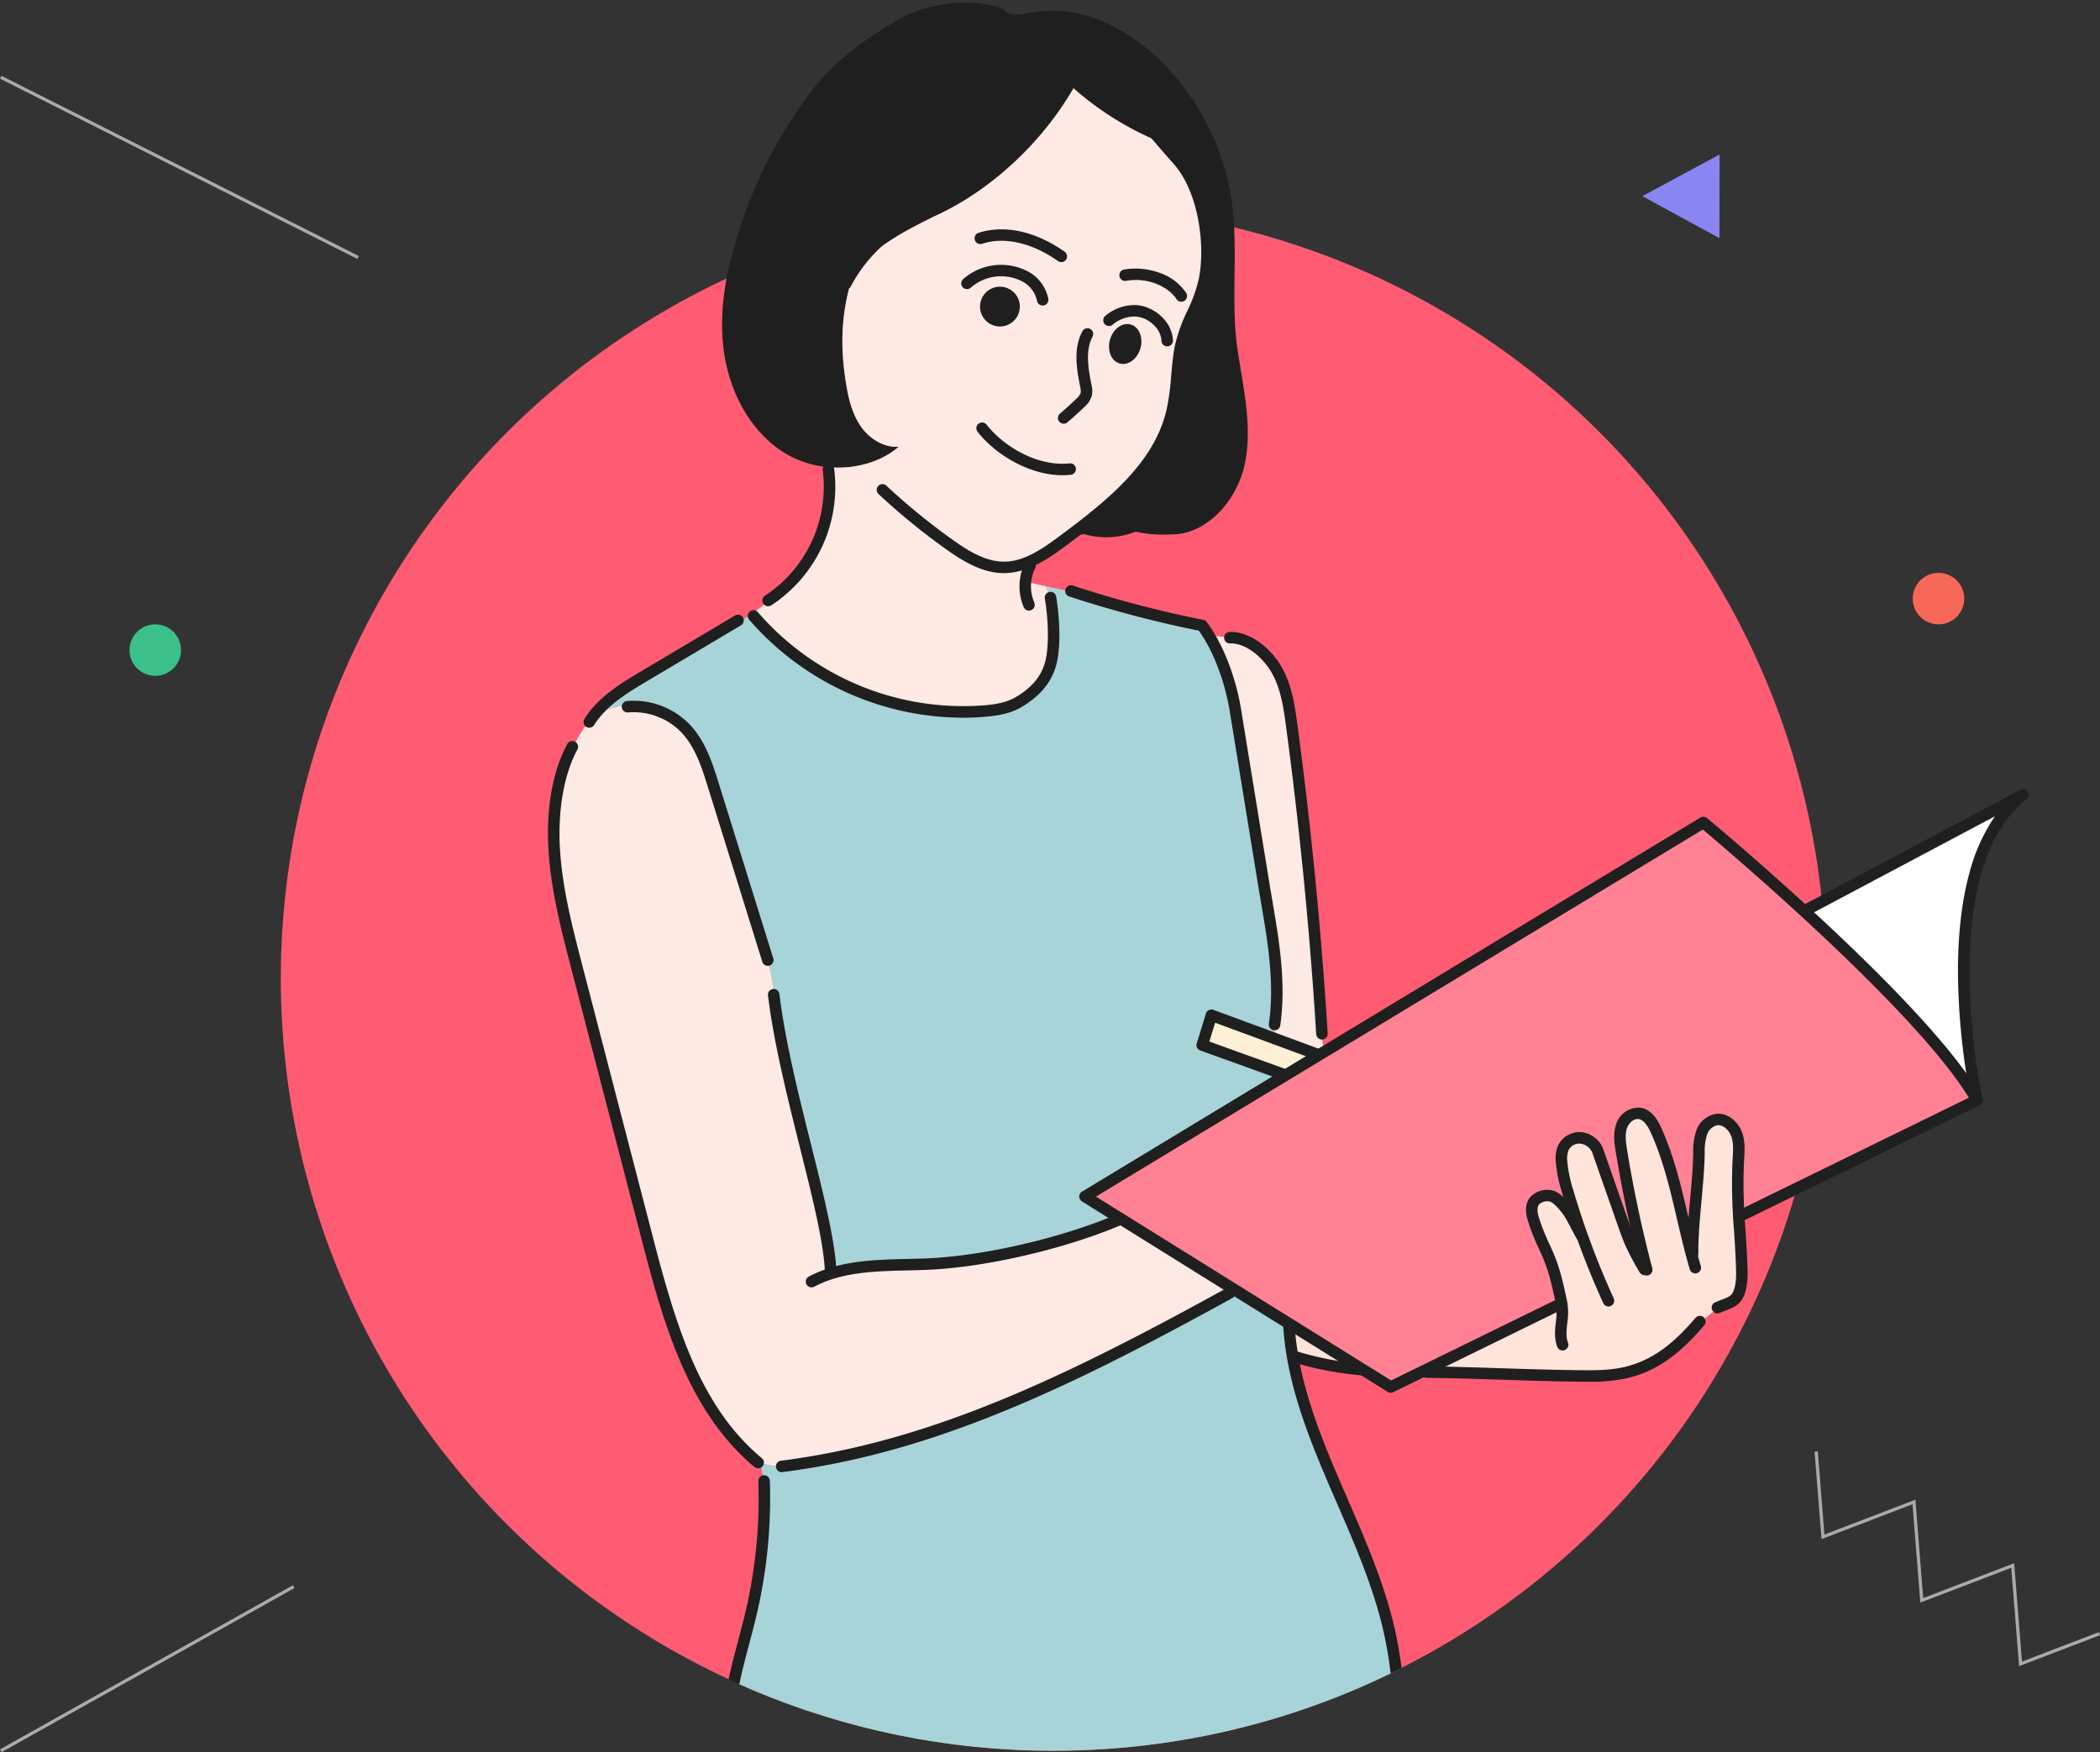
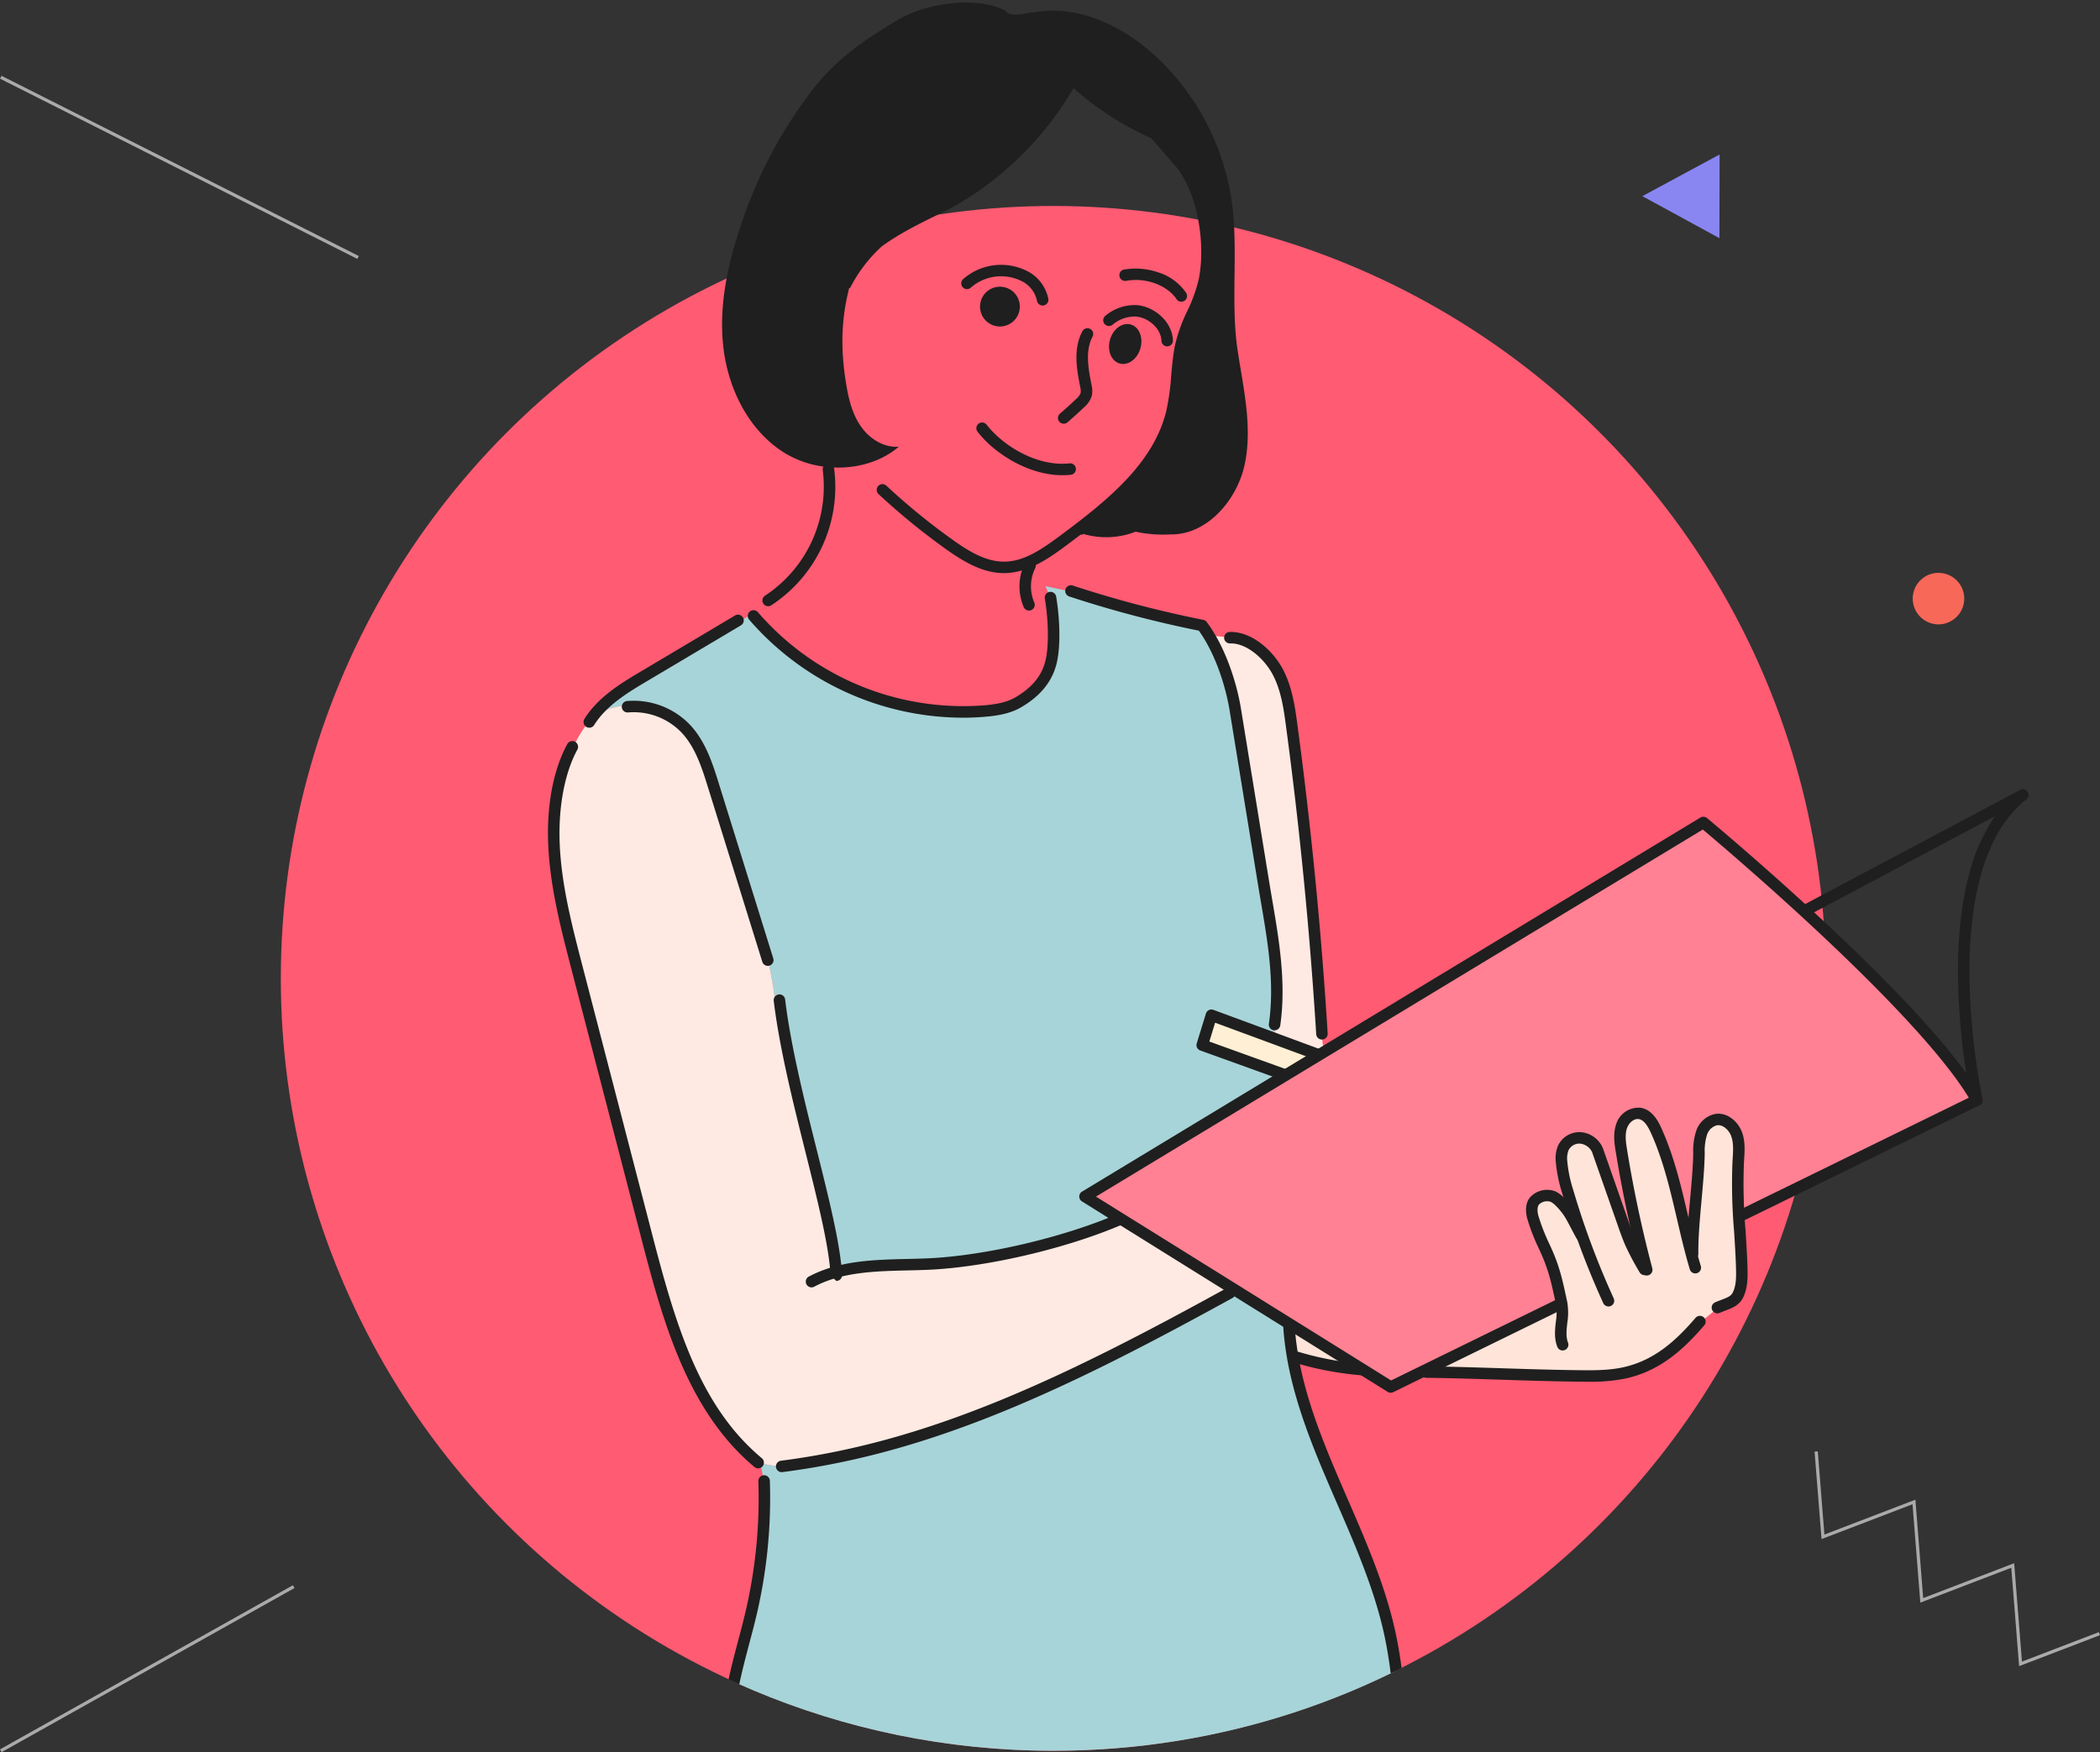
<svg xmlns="http://www.w3.org/2000/svg" width="652.423" height="544.436" viewBox="0 0 652.423 544.436">
  <rect x="0" y="0" width="652.423" height="544.436" fill="#333333" stroke="none" />
  <defs>
    <clipPath id="clip-path">
      <path id="mask" d="M0-4H552V344c-37,79-76.649,10.054-85.2,34.686C434.214,472.6,344.978,540,240,540,107.452,540,0,432.548,0,300Z" transform="translate(0 4)" fill="none" />
    </clipPath>
    <clipPath id="clip-path-2">
      <rect id="mask-2" data-name="mask" width="524" height="550" transform="translate(-64)" fill="none" />
    </clipPath>
  </defs>
  <g id="illust" transform="translate(87.244)">
    <circle id="oval" cx="240" cy="240" r="240" transform="translate(0 64)" fill="#ff5b73" />
    <g id="illust-2" data-name="illust" clip-path="url(#clip-path)">
      <g id="illust-3" data-name="illust" transform="translate(83 -1)">
        <g id="mask-3" data-name="mask" clip-path="url(#clip-path-2)">
          <path id="패스_149" data-name="패스 149" d="M303.059,540.266l-35.676-22.229-10.916-6.8,62.221-37.645,10.162-6.147,1.907-1.155,117.818-71.279s14.19,11.808,31.209,27.434c20.385,18.714,44.824,42.911,53.776,58.843l-72.434,35.449-.139-.221c-.46.285-.918.566-1.374.852a140.973,140.973,0,0,1-.2-16.892c.171-2.859.478-5.815-.469-8.517s-3.6-5.07-6.43-4.617a6.174,6.174,0,0,0-4.467,4.079,17.963,17.963,0,0,0-.829,6.24c-.125,9.433-2.1,21.936-1.978,31.37l-.35.093c-3.46-12.935-5.516-26.5-11.076-38.619-1.039-2.26-2.564-4.707-5.024-5.092-2.5-.388-4.853,1.69-5.649,4.086s-.425,5.006-.022,7.5q3.026,18.621,7.845,36.886c-.208.028-.411.057-.618.082l-.007-.06a82.572,82.572,0,0,1-4.352-8.193c-.839-1.911-1.528-3.882-2.221-5.854l-8.056-23a6.412,6.412,0,0,0-5.331-3.85,5.517,5.517,0,0,0-5.349,3.2,8.79,8.79,0,0,0-.521,4,42.7,42.7,0,0,0,1.992,9.651q2,6.776,4.374,13.438l-.147.053c-1.429-2.5-2.849-5.533-3.928-7.13s-3.225-4.239-5-4.991a5.346,5.346,0,0,0-5.717,1.426c-1.039,1.358-.918,3.273-.507,4.934.832,3.359,3.042,7.944,4.439,11.109,2.363,5.358,3.228,9.633,4.445,15.284l-2.075,1.262.1.192-40.833,19.984-10.2,4.991-9.092-5.665-22.438-13.983Z" transform="translate(-89.63 -138.448)" fill="#ff8193" />
          <path id="패스_150" data-name="패스 150" d="M460.966,592.747c-1.217-5.651-2.081-9.926-4.445-15.285-1.4-3.165-3.607-7.75-4.438-11.109-.411-1.661-.532-3.576.507-4.935a5.347,5.347,0,0,1,5.717-1.426c1.775.753,3.921,3.394,5,4.992s2.5,4.635,3.928,7.13l.147-.053Q465.006,565.4,463,558.624a42.735,42.735,0,0,1-1.992-9.651,8.789,8.789,0,0,1,.522-4,5.514,5.514,0,0,1,5.349-3.2,6.41,6.41,0,0,1,5.331,3.85q4.028,11.5,8.055,23c.693,1.971,1.382,3.943,2.221,5.854a82.364,82.364,0,0,0,4.353,8.193l.007.061c.207-.025.411-.053.618-.082q-4.815-18.236-7.845-36.886c-.4-2.5-.775-5.1.022-7.5s3.149-4.474,5.648-4.085c2.46.385,3.985,2.831,5.025,5.091,5.56,12.118,7.616,25.684,11.076,38.618l.35-.092c-.122-9.434,1.853-21.937,1.978-31.37a17.951,17.951,0,0,1,.828-6.239,6.178,6.178,0,0,1,4.467-4.08c2.832-.452,5.481,1.915,6.431,4.618s.639,5.658.468,8.516a141.055,141.055,0,0,0,.2,16.893c.322,5.411.75,10.827.9,16.246.075,2.731.053,5.565-1.1,8.04-1.079,2.317-3.057,2.694-5.87,3.843q-3.466,2.808-6.924,5.615c-6.346,7.184-13.034,12.8-22.485,14.906-4.789,1.063-9.749,1.01-14.655.952-15.764-.189-31.191-1-46.956-1.187v-.357h-.871L458.988,594.2l-.1-.193,2.074-1.262" transform="translate(-146.137 -187.206)" fill="#ffe4d9" />
-           <path id="패스_151" data-name="패스 151" d="M600.686,417.486l67.131-35.652c-29.944,23.327-14.283,94.834-14.283,94.834-8.952-15.932-33.39-40.13-53.776-58.844.286-.16.568-.317.854-.474Z" transform="translate(-209.603 -133.83)" fill="#fff" />
          <path id="패스_152" data-name="패스 152" d="M261.5,639.939c5.174,29.068,23.281,55.286,29.891,84.431,2.225,9.83,3.121,39.9,3.692,49.963H86.031c.264-11.052,4.06-42.714,6.7-53.424a157.057,157.057,0,0,0,4.5-42.313q-.568-3.064-1.136-6.125a44.384,44.384,0,0,0,6.574,1.034l0-.025c47.813-6.14,89.948-26.818,139.225-53.914l-.039-.086c.554-.26,1.1-.538,1.639-.831l16.862,10.5-.115.182a90.179,90.179,0,0,0,1.261,10.6" transform="translate(-30.066 -216.833)" fill="#a7d4d8" />
          <path id="패스_153" data-name="패스 153" d="M356.937,645.436l-.029.1a7.042,7.042,0,0,1-1.814.075,90.092,90.092,0,0,1-1.261-10.6l.115-.182L376.387,648.8l-.146.232a98.438,98.438,0,0,1-19.3-3.6" transform="translate(-123.657 -222.501)" fill="#ffe4d9" />
          <path id="패스_154" data-name="패스 154" d="M322.685,306.211c5.728.161,11.376,5.277,14.155,10.283,2.853,5.151,3.724,11.134,4.51,16.97q6.39,47.559,9.377,95.487a33.448,33.448,0,0,0,.7,5.961l-1.907,1.155-.254-.417-13.212-4.874v-4.453c2.089-14.877-1.061-29.281-3.478-44.116q-4.375-26.846-8.751-53.692a67.239,67.239,0,0,0-8.224-23.024q3.53.359,7.067.72Z" transform="translate(-110.294 -107.072)" fill="#feeae2" />
          <path id="패스_155" data-name="패스 155" d="M334.954,494.473l13.212,4.874.253.417-10.163,6.146-.089-.146-25.709-9.27,2.857-9.269Z" transform="translate(-109.197 -170.769)" fill="#ffefd4" />
          <path id="패스_156" data-name="패스 156" d="M32.4,318.921a27.689,27.689,0,0,0-10.069,2.942c-.1.053-.208.107-.311.164,4.046-5.195,9.959-8.781,15.683-12.182q12.764-7.594,25.535-15.181l.136.228a54.476,54.476,0,0,0,7.7-4.385c.185.211.371.417.557.627l-.072.064A86.3,86.3,0,0,0,143.3,320.754c3.66-.307,7.4-.887,10.566-2.749,4.781-2.816,8.431-6.5,9.955-11.829,1.414-4.941,1.182-13.5.036-20.471q-.739-1.92-1.617-3.772,4.521.979,9.055,1.908l.007-.021a348.355,348.355,0,0,0,39.632,10.346c.721.966,1.41,1.993,2.064,3.07a67.246,67.246,0,0,1,8.223,23.024l8.752,53.693c2.417,14.835,5.566,29.238,3.478,44.116v4.453l-19.639-7.249-2.856,9.27,25.71,9.269.089.146L174.534,471.6l10.916,6.8-.2.328c-16.85,7.223-41.321,13.08-59.643,13.858-10.023.424-20.51-.043-29.923,2.92a11.3,11.3,0,0,1-.075-1.159h-.111c-.9-17.505-12.844-52.619-17.05-80.856l.128-.018a132.581,132.581,0,0,0-2.525-15.345l-.061.014Q67.541,371.019,59.1,343.892c-1.954-6.282-4.039-12.792-8.534-17.6a22.356,22.356,0,0,0-18.118-6.881Z" transform="translate(-7.696 -98.815)" fill="#a7d4d8" />
          <path id="패스_157" data-name="패스 157" d="M216.575,44.95a94.535,94.535,0,0,1-24.257-15.594c-9.312,16.157-24.4,30.682-41.185,38.846-5.988,2.913-12.755,6.207-18.358,10.307a45.441,45.441,0,0,0-9.884,12.974l-.235-.06c-2.7,10.375-2.664,20.111-.8,30.8.778,4.446,2,8.938,4.67,12.582s7.024,6.314,11.531,5.954c-5.924,5.077-14.2,7.119-22.164,6.324a31.221,31.221,0,0,1-14.2-4.941c-10.631-7.1-16.726-19.7-18.161-32.4s1.321-25.524,5.41-37.627a141.746,141.746,0,0,1,22.613-42.669c7.528-9.516,16.08-15.256,26.5-21.495C144.916,3.843,160.5.146,171.087,5.176l-.018.04c1.214,1.622,3.667,1.415,5.663,1.048l2.946-.546.032.171c14.908-2.912,29.97,5.116,40.678,15.993a77,77,0,0,1,20.857,40.979c2.546,15.345-.25,32.551,2.064,47.931,1.779,11.812,4.7,23.858,2.189,35.538-2.41,11.22-11.887,21.99-23.178,21.68v.007a39.809,39.809,0,0,1-10.7-.852,25.019,25.019,0,0,1-16.358.659l-.089.289a13.713,13.713,0,0,1-2.81-.6c13.337-10.068,26.756-21.591,30.577-37.656,1.542-6.489,1.36-13.269,2.585-19.826,1.41-7.569,6.017-13.59,7.506-21.141,2.1-10.635.093-26.725-7.345-36.1l-.043.035q-1.033-.9-2.067-1.793-3.5-3.043-7-6.082" transform="translate(-29.058 -0.962)" fill="#1f1f1f" />
          <path id="패스_158" data-name="패스 158" d="M14.558,342.964c.335-.388.681-.767,1.038-1.141a27.706,27.706,0,0,1,10.07-2.941l.043.489a22.355,22.355,0,0,1,18.118,6.881c4.5,4.809,6.581,11.319,8.534,17.6q8.447,27.125,16.89,54.255l.06-.014a132.575,132.575,0,0,1,2.525,15.345l-.129.018c4.207,28.237,16.154,63.35,17.051,80.856h.111a11.482,11.482,0,0,0,.075,1.159c9.413-2.963,19.9-2.5,29.924-2.92,18.321-.778,42.793-6.635,59.642-13.858l.2-.328,35.676,22.229q-.808.439-1.639.831l.04.086c-49.277,27.1-91.413,47.774-139.226,53.914l0,.025a44.415,44.415,0,0,1-6.574-1.034c-.243-.057-.486-.114-.725-.175a0,0,0,0,0,0,0c-20.107-16.764-27.731-43.789-34.3-69.112Q20.916,462.615,9.88,420.1c-3.136-12.072-6.285-24.24-7-36.693s1.371-23.762,5.657-31.606l.3.136a35.4,35.4,0,0,1,5.717-8.977" transform="translate(-0.96 -118.776)" fill="#feeae2" />
-           <path id="패스_159" data-name="패스 159" d="M197.353,181.871q-1.554,1.171-3.1,2.317a60.672,60.672,0,0,1-9.516,6.136v0a12,12,0,0,0-.593,1.779l-.321-.046a14.414,14.414,0,0,0-1.428,5.006q3.1.7,6.2,1.372.878,1.856,1.617,3.772c1.146,6.974,1.379,15.53-.036,20.472-1.525,5.33-5.174,9.013-9.955,11.829-3.164,1.861-6.906,2.442-10.566,2.749A86.3,86.3,0,0,1,97.906,207.7l.071-.064c-.186-.21-.371-.417-.557-.627a53.914,53.914,0,0,0,5.756-4.506l-.036-.05a42.253,42.253,0,0,0,18.033-40.319l-.254,0a4.073,4.073,0,0,0-.039-.688c7.966.795,16.24-1.248,22.164-6.325-4.506.361-8.859-2.31-11.53-5.954s-3.893-8.136-4.671-12.582c-1.864-10.692-1.9-20.428.8-30.8l.236.061a45.42,45.42,0,0,1,9.883-12.974c5.6-4.1,12.37-7.395,18.358-10.307,16.786-8.164,31.873-22.689,41.186-38.847A94.535,94.535,0,0,0,221.563,59.31q3.5,3.037,7,6.082,1.034.893,2.067,1.793l.043-.036c7.438,9.373,9.442,25.463,7.345,36.1-1.488,7.552-6.095,13.573-7.506,21.142-1.224,6.557-1.042,13.338-2.585,19.826-3.82,16.065-17.24,27.588-30.576,37.656" transform="translate(-34.047 -15.322)" fill="#feeae2" />
          <path id="패스_160" data-name="패스 160" d="M196.538,205.748c-6.641,0-12.611-3.6-18.077-7.5A207.161,207.161,0,0,1,157.6,181.208a1.784,1.784,0,1,1,2.436-2.606,203.718,203.718,0,0,0,20.5,16.743c4.641,3.31,10.084,6.837,16,6.837h.087c6.08-.035,11.475-3.679,17.394-8.077,15.2-11.291,29.158-22.766,33.006-38.953a74.361,74.361,0,0,0,1.463-10.663c.265-2.977.54-6.056,1.1-9.081a49.29,49.29,0,0,1,3.9-11.086,46.957,46.957,0,0,0,3.612-10.073c2.076-10.535-.15-26.592-7.467-35.226-.637-.751-12.706-14.244-11.953-14.88s14.041,11.825,14.679,12.577c8.313,9.81,10.452,27.012,8.245,38.218a50.405,50.405,0,0,1-3.854,10.834,45.791,45.791,0,0,0-3.65,10.288c-.533,2.857-.8,5.85-1.057,8.744a78.067,78.067,0,0,1-1.546,11.17c-4.124,17.353-18.6,29.291-34.348,40.99-4.963,3.687-11.76,8.737-19.505,8.781h-.107" transform="translate(-54.879 -26.669)" fill="#1f1f1f" />
          <path id="패스_161" data-name="패스 161" d="M152.194,97.043a1.783,1.783,0,0,1-1.219-3.085C157.309,88.047,166.1,83.77,173.858,80c16.046-7.806,31.156-22.061,40.42-38.133a1.786,1.786,0,0,1,2.732-.444,92.272,92.272,0,0,0,25.883,16.194,1.783,1.783,0,1,1-1.37,3.292A95.829,95.829,0,0,1,216.272,45.5c-9.677,15.9-24.809,29.9-40.849,37.7-7.531,3.664-16.067,7.816-22.01,13.362a1.784,1.784,0,0,1-1.219.48" transform="translate(-52.564 -14.36)" fill="none" />
          <path id="패스_165" data-name="패스 165" d="M104.2,267.631a1.783,1.783,0,0,1-.96-3.287,40.553,40.553,0,0,0,17.913-39.007,1.785,1.785,0,0,1,3.533-.515,43.993,43.993,0,0,1-19.53,42.531,1.782,1.782,0,0,1-.956.279" transform="translate(-35.79 -78.264)" fill="#1f1f1f" />
          <path id="패스_166" data-name="패스 166" d="M228.137,285.126a1.786,1.786,0,0,1-1.64-1.076,16.42,16.42,0,0,1,.375-13.7,1.785,1.785,0,0,1,3.2,1.589,12.823,12.823,0,0,0-.293,10.694,1.785,1.785,0,0,1-1.638,2.49" transform="translate(-78.696 -94.411)" fill="#1f1f1f" />
          <path id="패스_167" data-name="패스 167" d="M162.173,323.783a88.148,88.148,0,0,1-66.325-30.47,1.784,1.784,0,0,1,2.722-2.307A84.351,84.351,0,0,0,168.8,319.941c3.2-.269,6.866-.777,9.808-2.51,4.972-2.927,7.879-6.353,9.146-10.782,1.223-4.272,1.2-12.453-.044-19.894a1.785,1.785,0,0,1,3.522-.589c1.122,6.686,1.543,15.916-.044,21.463-1.514,5.29-5.035,9.5-10.766,12.874-3.562,2.1-7.722,2.689-11.322,2.992q-3.461.291-6.93.29" transform="translate(-33.349 -99.777)" fill="#1f1f1f" />
          <path id="패스_168" data-name="패스 168" d="M18.774,330.729A1.785,1.785,0,0,1,17.261,328c4.3-6.885,11.458-11.14,17.771-14.892l29-17.239a1.784,1.784,0,1,1,1.827,3.064l-29,17.239c-5.964,3.546-12.723,7.565-16.568,13.717a1.784,1.784,0,0,1-1.516.839" transform="translate(-5.938 -103.613)" fill="#1f1f1f" />
          <path id="패스_169" data-name="패스 169" d="M80.627,419.144a1.785,1.785,0,0,1-1.7-1.254L62.035,363.636c-1.8-5.77-3.831-12.308-8.135-16.913A20.614,20.614,0,0,0,37.254,340.4a1.783,1.783,0,1,1-.332-3.55,24.274,24.274,0,0,1,19.59,7.44c4.86,5.2,7.024,12.153,8.934,18.287l16.888,54.253a1.786,1.786,0,0,1-1.706,2.312" transform="translate(-12.337 -118.03)" fill="#1f1f1f" />
          <path id="패스_170" data-name="패스 170" d="M65.3,582.035a1.777,1.777,0,0,1-1.143-.414c-9.267-7.725-16.7-18.194-22.723-32.006-5.236-12.007-8.744-24.84-12.169-38.03L7.191,426.564C4.081,414.586.865,402.2.142,389.526c-.727-12.736,1.358-24.3,5.872-32.562a1.785,1.785,0,0,1,3.135,1.707c-4.138,7.574-6.121,18.746-5.442,30.652.7,12.323,3.875,24.536,6.941,36.347l22.075,85.02c7.267,27.987,14.82,52.436,33.724,68.194a1.783,1.783,0,0,1-1.146,3.151" transform="translate(0 -124.788)" fill="#1f1f1f" />
          <path id="패스_171" data-name="패스 171" d="M110.649,674.795a1.783,1.783,0,0,1-.226-3.551c22.287-2.861,44.088-8.891,68.611-18.976,23.791-9.785,47.694-22.474,69.981-34.729a1.783,1.783,0,1,1,1.723,3.123c-22.378,12.305-46.389,25.05-70.343,34.9-24.821,10.208-46.91,16.314-69.515,19.216a1.912,1.912,0,0,1-.23.015" transform="translate(-38.046 -216.366)" fill="#1f1f1f" />
          <path id="패스_172" data-name="패스 172" d="M124.908,605.064a1.783,1.783,0,0,1-.84-3.357c9.361-4.971,20.123-5.226,30.53-5.473,2.063-.049,4.2-.1,6.261-.187,17.659-.751,41.927-6.391,59.015-13.715a1.783,1.783,0,1,1,1.409,3.276c-17.442,7.476-42.227,13.234-60.271,14-2.1.089-4.249.141-6.328.19-9.992.236-20.324.482-28.939,5.056a1.773,1.773,0,0,1-.836.209" transform="translate(-43.028 -204.052)" fill="#1f1f1f" />
-           <path id="패스_173" data-name="패스 173" d="M124.511,563.682a1.785,1.785,0,0,1-1.782-1.692c-.461-9.009-4.011-23.191-7.769-38.205-3.811-15.226-8.131-32.483-9.89-47.134a1.785,1.785,0,0,1,3.545-.425c1.733,14.43,6.024,31.571,9.809,46.695,3.8,15.187,7.392,29.533,7.871,38.888a1.783,1.783,0,0,1-1.692,1.871l-.092,0" transform="translate(-36.715 -166.364)" fill="#1f1f1f" />
+           <path id="패스_173" data-name="패스 173" d="M124.511,563.682c-.461-9.009-4.011-23.191-7.769-38.205-3.811-15.226-8.131-32.483-9.89-47.134a1.785,1.785,0,0,1,3.545-.425c1.733,14.43,6.024,31.571,9.809,46.695,3.8,15.187,7.392,29.533,7.871,38.888a1.783,1.783,0,0,1-1.692,1.871l-.092,0" transform="translate(-36.715 -166.364)" fill="#1f1f1f" />
          <path id="패스_174" data-name="패스 174" d="M312.093,419.819a1.764,1.764,0,0,1-.253-.018,1.783,1.783,0,0,1-1.517-2.015c1.8-12.688-.276-24.912-2.478-37.853-.329-1.938-.66-3.881-.978-5.831l-8.753-53.693c-1.179-7.232-4.3-17.442-9.558-24.769A350.974,350.974,0,0,1,248.31,285.02a1.783,1.783,0,1,1,1.116-3.386,347.461,347.461,0,0,0,40.511,10.645,1.787,1.787,0,0,1,1.082.683c5.883,7.874,9.343,19.044,10.619,26.872l8.753,53.693c.317,1.943.646,3.878.975,5.808,2.151,12.641,4.374,25.712,2.493,38.95a1.785,1.785,0,0,1-1.765,1.533" transform="translate(-86.35 -98.679)" fill="#1f1f1f" />
          <path id="패스_175" data-name="패스 175" d="M337.207,506.586a1.8,1.8,0,0,1-.606-.106l-25.71-9.27a1.783,1.783,0,0,1-1.1-2.2l2.857-9.27a1.785,1.785,0,0,1,2.325-1.148l32.851,12.122a1.783,1.783,0,1,1-1.238,3.345l-31.081-11.469-1.8,5.844,24.109,8.692a1.783,1.783,0,0,1-.606,3.46" transform="translate(-108.238 -169.807)" fill="#1f1f1f" />
          <path id="패스_176" data-name="패스 176" d="M350.492,571.237a1.786,1.786,0,0,1-.945-.27l-94.983-59.183a1.782,1.782,0,0,1,.02-3.037L446.693,392.521a1.789,1.789,0,0,1,2.068.155c2.81,2.338,69,57.59,85.4,86.776a1.783,1.783,0,0,1-.771,2.473l-72.432,35.45a1.783,1.783,0,1,1-1.572-3.2l70.708-34.606c-9.025-14.874-30.558-36.358-47.349-52.031-16.361-15.273-31.4-28.026-35.295-31.3L258.918,510.294,350.6,567.418l50.932-24.927a1.783,1.783,0,1,1,1.572,3.2l-51.822,25.364a1.792,1.792,0,0,1-.786.182" transform="translate(-88.671 -137.486)" fill="#1f1f1f" />
          <path id="패스_177" data-name="패스 177" d="M653.072,477.49a1.786,1.786,0,0,1-1.743-1.4,214.816,214.816,0,0,1-4.129-39.035c-.1-12.237,1.1-23,3.57-31.992a56.173,56.173,0,0,1,7.923-17.568L601.064,418.1a1.783,1.783,0,1,1-1.677-3.147L666.518,379.3a1.783,1.783,0,0,1,1.936,2.979c-14.884,11.594-17.831,36.138-17.684,54.686a210.91,210.91,0,0,0,4.047,38.362,1.787,1.787,0,0,1-1.746,2.164" transform="translate(-209.142 -132.868)" fill="#1f1f1f" />
          <path id="패스_178" data-name="패스 178" d="M353.326,430.507a1.784,1.784,0,0,1-1.78-1.673c-1.977-31.866-5.135-64.067-9.388-95.709-.713-5.308-1.522-11.324-4.3-16.343-2.629-4.745-7.962-9.494-13.05-9.363a1.783,1.783,0,1,1-.085-3.564c6.827-.145,13.207,5.693,16.259,11.2,3.106,5.606,4,12.253,4.718,17.594,4.264,31.725,7.43,64.013,9.412,95.963a1.784,1.784,0,0,1-1.672,1.889c-.037,0-.075,0-.112,0" transform="translate(-112.874 -106.498)" fill="#1f1f1f" />
          <path id="패스_179" data-name="패스 179" d="M553.4,596.361a1.782,1.782,0,0,1-.713-3.418c.723-.314,1.4-.573,2-.8,2.108-.805,2.985-1.181,3.558-2.41.985-2.116,1-4.633.934-7.242-.1-3.885-.361-7.849-.608-11.684a172.879,172.879,0,0,1-.491-21.609l.05-.8c.164-2.525.319-4.909-.42-7.021-.664-1.895-2.56-3.749-4.464-3.446a4.423,4.423,0,0,0-3.08,2.955,16.508,16.508,0,0,0-.71,5.626c-.06,4.443-.528,9.622-.981,14.63-.522,5.766-1.061,11.729-1,16.7a1.785,1.785,0,0,1-3.57.044c-.067-5.15.482-11.206,1.012-17.063.447-4.941.909-10.05.967-14.356a19.5,19.5,0,0,1,.945-6.854,7.9,7.9,0,0,1,5.852-5.2c3.917-.626,7.25,2.515,8.4,5.789.981,2.8.795,5.66.615,8.43l-.051.785a170.389,170.389,0,0,0,.489,21.163c.251,3.867.508,7.866.615,11.818.079,2.929.046,6.025-1.265,8.841-1.2,2.587-3.3,3.388-5.52,4.236-.589.225-1.2.458-1.849.74a1.782,1.782,0,0,1-.71.148" transform="translate(-190.08 -187.279)" fill="#1f1f1f" />
          <path id="패스_180" data-name="패스 180" d="M519.317,583.576a1.786,1.786,0,0,1-1.725-1.328c-3.224-12.2-5.884-24.708-7.907-37.165-.372-2.292-.882-5.431.088-8.346a7.258,7.258,0,0,1,7.62-5.284c3.445.539,5.286,3.745,6.37,6.109,4.037,8.8,6.276,18.409,8.441,27.7,1.186,5.09,2.413,10.354,3.914,15.367a1.785,1.785,0,0,1-3.421,1.021c-1.533-5.119-2.772-10.437-3.971-15.581-2.125-9.119-4.322-18.55-8.209-27.023-1.163-2.535-2.365-3.867-3.676-4.072-1.593-.247-3.15,1.3-3.677,2.887-.642,1.928-.358,4.153.048,6.652,2,12.344,4.64,24.734,7.835,36.826a1.785,1.785,0,0,1-1.728,2.238" transform="translate(-177.959 -186.248)" fill="#1f1f1f" />
          <path id="패스_181" data-name="패스 181" d="M497.663,597.306a1.786,1.786,0,0,1-1.625-1.044,257.345,257.345,0,0,1-12.7-33.978,44.5,44.5,0,0,1-2.059-10.057,10.471,10.471,0,0,1,.668-4.814,7.358,7.358,0,0,1,7.127-4.264,8.143,8.143,0,0,1,6.873,5.041l8.057,23c.67,1.911,1.36,3.88,2.17,5.728a81.483,81.483,0,0,0,4.264,8.013,1.785,1.785,0,0,1-3.089,1.788,83.928,83.928,0,0,1-4.445-8.371c-.865-1.972-1.578-4.007-2.268-5.975l-8.06-23a4.629,4.629,0,0,0-3.785-2.665,3.724,3.724,0,0,0-3.571,2.137,7.235,7.235,0,0,0-.375,3.19,41.566,41.566,0,0,0,1.919,9.247,253.716,253.716,0,0,0,12.522,33.506,1.785,1.785,0,0,1-1.624,2.523" transform="translate(-168.187 -190.363)" fill="#1f1f1f" />
          <path id="패스_182" data-name="패스 182" d="M478.481,620.655a1.785,1.785,0,0,1-1.666-1.142c-1.019-2.635-.728-5.266-.447-7.809a16.864,16.864,0,0,0,.048-5.334l-.251-1.162c-1.111-5.165-1.99-9.244-4.174-14.2-.243-.55-.509-1.142-.79-1.764a63.87,63.87,0,0,1-3.748-9.637c-.666-2.692-.39-4.861.823-6.443a7.151,7.151,0,0,1,7.832-1.984c2.639,1.117,5.28,4.891,5.782,5.636.687,1.017,1.461,2.5,2.282,4.06.561,1.069,1.141,2.176,1.716,3.181a1.785,1.785,0,0,1-3.1,1.769c-.608-1.063-1.2-2.2-1.779-3.3-.773-1.475-1.5-2.868-2.079-3.721-1.172-1.738-3.048-3.851-4.216-4.347a3.6,3.6,0,0,0-3.6.868c-.65.849-.464,2.331-.194,3.424a61.606,61.606,0,0,0,3.538,9.029c.285.631.556,1.232.8,1.79,2.331,5.284,3.243,9.52,4.4,14.884l.25,1.158a19.78,19.78,0,0,1,.012,6.478c-.245,2.217-.476,4.309.229,6.135a1.785,1.785,0,0,1-1.665,2.424" transform="translate(-163.242 -200.039)" fill="#1f1f1f" />
          <path id="패스_183" data-name="패스 183" d="M468.821,651.506c-1.124,0-2.242-.013-3.352-.026-7.9-.094-15.838-.348-23.514-.595-7.658-.245-15.578-.5-23.442-.593a1.783,1.783,0,0,1,.021-3.565h.022c7.9.094,15.839.348,23.514.594,7.659.246,15.577.5,23.442.593,4.737.057,9.634.114,14.246-.912,9.972-2.217,16.664-8.685,22.41-15.344a1.784,1.784,0,0,1,2.706,2.327c-6.148,7.123-13.351,14.053-24.34,16.5a53.687,53.687,0,0,1-11.712,1.022" transform="translate(-145.645 -221.175)" fill="#1f1f1f" />
          <path id="패스_184" data-name="패스 184" d="M387.758,761.638a1.785,1.785,0,0,1-1.781-1.685c-.508-9.212-1.345-20.026-3.692-30.383-3.1-13.656-8.865-26.934-14.444-39.777-7.681-17.679-15.622-35.96-16.749-55.552a1.785,1.785,0,0,1,3.565-.2c1.09,18.958,8.9,36.944,16.46,54.336,5.645,12.994,11.481,26.428,14.65,40.41,2.406,10.614,3.258,21.613,3.775,30.973a1.784,1.784,0,0,1-1.685,1.878c-.033,0-.066,0-.1,0" transform="translate(-122.698 -221.637)" fill="#1f1f1f" />
          <path id="패스_185" data-name="패스 185" d="M376.4,655.421c-.051,0-.1,0-.152-.007a100.255,100.255,0,0,1-20.7-3.974,1.783,1.783,0,1,1,1.039-3.411,96.823,96.823,0,0,0,19.962,3.833,1.782,1.782,0,0,1-.148,3.559" transform="translate(-123.814 -227.103)" fill="#1f1f1f" />
          <path id="패스_186" data-name="패스 186" d="M85.053,787.9h-.018a1.784,1.784,0,0,1-1.767-1.8c.09-9.161,2.581-18.575,4.989-27.68.629-2.377,1.223-4.622,1.777-6.869a155.061,155.061,0,0,0,4.427-42.415,1.785,1.785,0,0,1,3.569-.121A158.646,158.646,0,0,1,93.5,752.406c-.561,2.276-1.187,4.64-1.792,6.926-2.352,8.893-4.785,18.09-4.871,26.8a1.784,1.784,0,0,1-1.785,1.765" transform="translate(-29.1 -247.902)" fill="#1f1f1f" />
          <path id="패스_188" data-name="패스 188" d="M222.663,140.873a1.786,1.786,0,0,1-1.728-1.339,8.974,8.974,0,0,0-3.873-5.733,14.251,14.251,0,0,0-16.718,1.52,1.784,1.784,0,1,1-2.384-2.655,17.89,17.89,0,0,1,20.99-1.891,12.525,12.525,0,0,1,5.444,7.87,1.785,1.785,0,0,1-1.73,2.228" transform="translate(-68.975 -44.942)" fill="#1f1f1f" />
          <path id="패스_189" data-name="패스 189" d="M218.708,144.87a6.18,6.18,0,1,1-6.179-6.17,6.175,6.175,0,0,1,6.179,6.17" transform="translate(-72.115 -48.614)" fill="#1f1f1f" />
          <path id="패스_190" data-name="패스 190" d="M285.078,160.3a1.784,1.784,0,0,1-1.783-1.7c-.181-4.1-4.307-7.27-7.9-7.555a10.559,10.559,0,0,0-7.213,2.477,1.784,1.784,0,1,1-2.3-2.725,14.108,14.108,0,0,1,9.8-3.307c5.182.412,10.912,4.91,11.18,10.951a1.784,1.784,0,0,1-1.7,1.86l-.081,0" transform="translate(-92.699 -51.68)" fill="#1f1f1f" />
          <path id="패스_191" data-name="패스 191" d="M277.7,164.1c-.949,3.347-3.835,5.462-6.445,4.723s-3.957-4.05-3.008-7.4,3.835-5.462,6.445-4.724,3.956,4.05,3.008,7.4" transform="translate(-93.642 -54.872)" fill="#1f1f1f" />
          <path id="패스_192" data-name="패스 192" d="M245.35,188.207a1.782,1.782,0,0,1-1.164-3.135c1.69-1.451,3.365-2.968,4.976-4.508a4.823,4.823,0,0,0,1.445-1.885,5.043,5.043,0,0,0-.142-1.919c-1.021-5.26-2.291-11.806.721-17.339a1.785,1.785,0,0,1,3.137,1.7c-2.4,4.408-1.265,10.258-.353,14.959a7.865,7.865,0,0,1,.1,3.47,7.661,7.661,0,0,1-2.438,3.587c-1.657,1.585-3.379,3.145-5.119,4.637a1.779,1.779,0,0,1-1.162.431" transform="translate(-85.12 -55.55)" fill="#1f1f1f" />
          <path id="패스_193" data-name="패스 193" d="M231.341,220.039c-10.4,0-20.92-6.523-26.373-13.5a1.784,1.784,0,0,1,2.815-2.193c5.291,6.772,15.828,13.077,25.722,12.016a1.783,1.783,0,1,1,.38,3.545,23.949,23.949,0,0,1-2.546.134" transform="translate(-71.5 -71.38)" fill="#1f1f1f" />
-           <path id="패스_194" data-name="패스 194" d="M230.676,121.437a1.778,1.778,0,0,1-1.028-.327c-8.07-5.69-16.662-7.648-23.574-5.372a1.783,1.783,0,1,1-1.119-3.386c8-2.634,17.749-.5,26.753,5.846a1.782,1.782,0,0,1-1.032,3.238" transform="translate(-71.199 -38.992)" fill="#1f1f1f" />
          <path id="패스_195" data-name="패스 195" d="M292.146,140.32a1.784,1.784,0,0,1-1.5-.816c-2.364-3.659-8.641-6.89-15.616-5.675a1.783,1.783,0,1,1-.614-3.512,21.731,21.731,0,0,1,10.651.916,16.3,16.3,0,0,1,8.58,6.339,1.783,1.783,0,0,1-1.5,2.749" transform="translate(-95.385 -45.572)" fill="#1f1f1f" />
        </g>
      </g>
    </g>
-     <path id="path" d="M252.919,119.392a8,8,0,1,1-8-8,8,8,0,0,1,8,8" transform="translate(-283.919 82.609)" fill="#3bc08a" />
    <path id="path-2" data-name="path" d="M368.844,0l-24,12.949L368.78,26Z" transform="translate(78.156 48)" fill="#8986f2" />
    <line id="line" x1="111" y1="56" transform="translate(-87 24)" fill="none" stroke="#aaa" stroke-width="1" />
    <line id="line-2" data-name="line" x1="91" y2="51" transform="translate(-87 493)" fill="none" stroke="#aaa" stroke-width="1" />
    <path id="path-3" data-name="path" d="M740.613,12.087a8,8,0,1,1-8-8,8,8,0,0,1,8,8" transform="translate(-217.613 173.914)" fill="#f76859" />
    <path id="path-4" data-name="path" d="M862.281,455.425l-24.509,9.395-2.426-30.568-28.262,10.83-2.423-30.57L776.392,425.34l-2.111-26.52" transform="translate(-297.281 52.18)" fill="none" stroke="#aaa" stroke-width="1" />
  </g>
</svg>